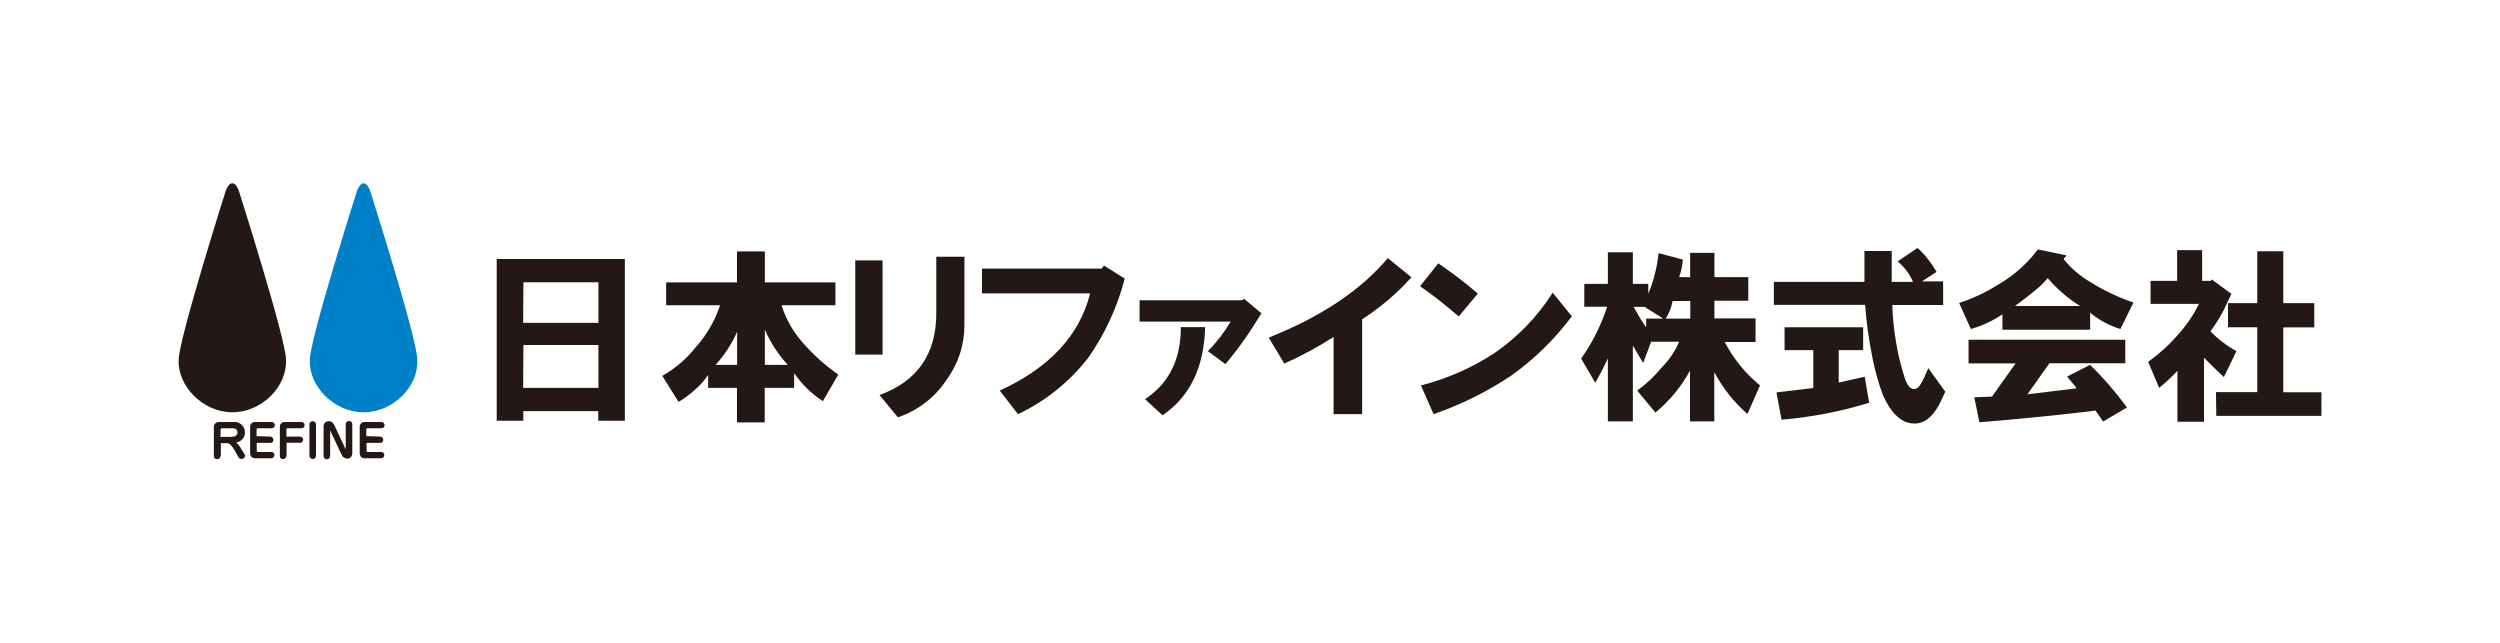
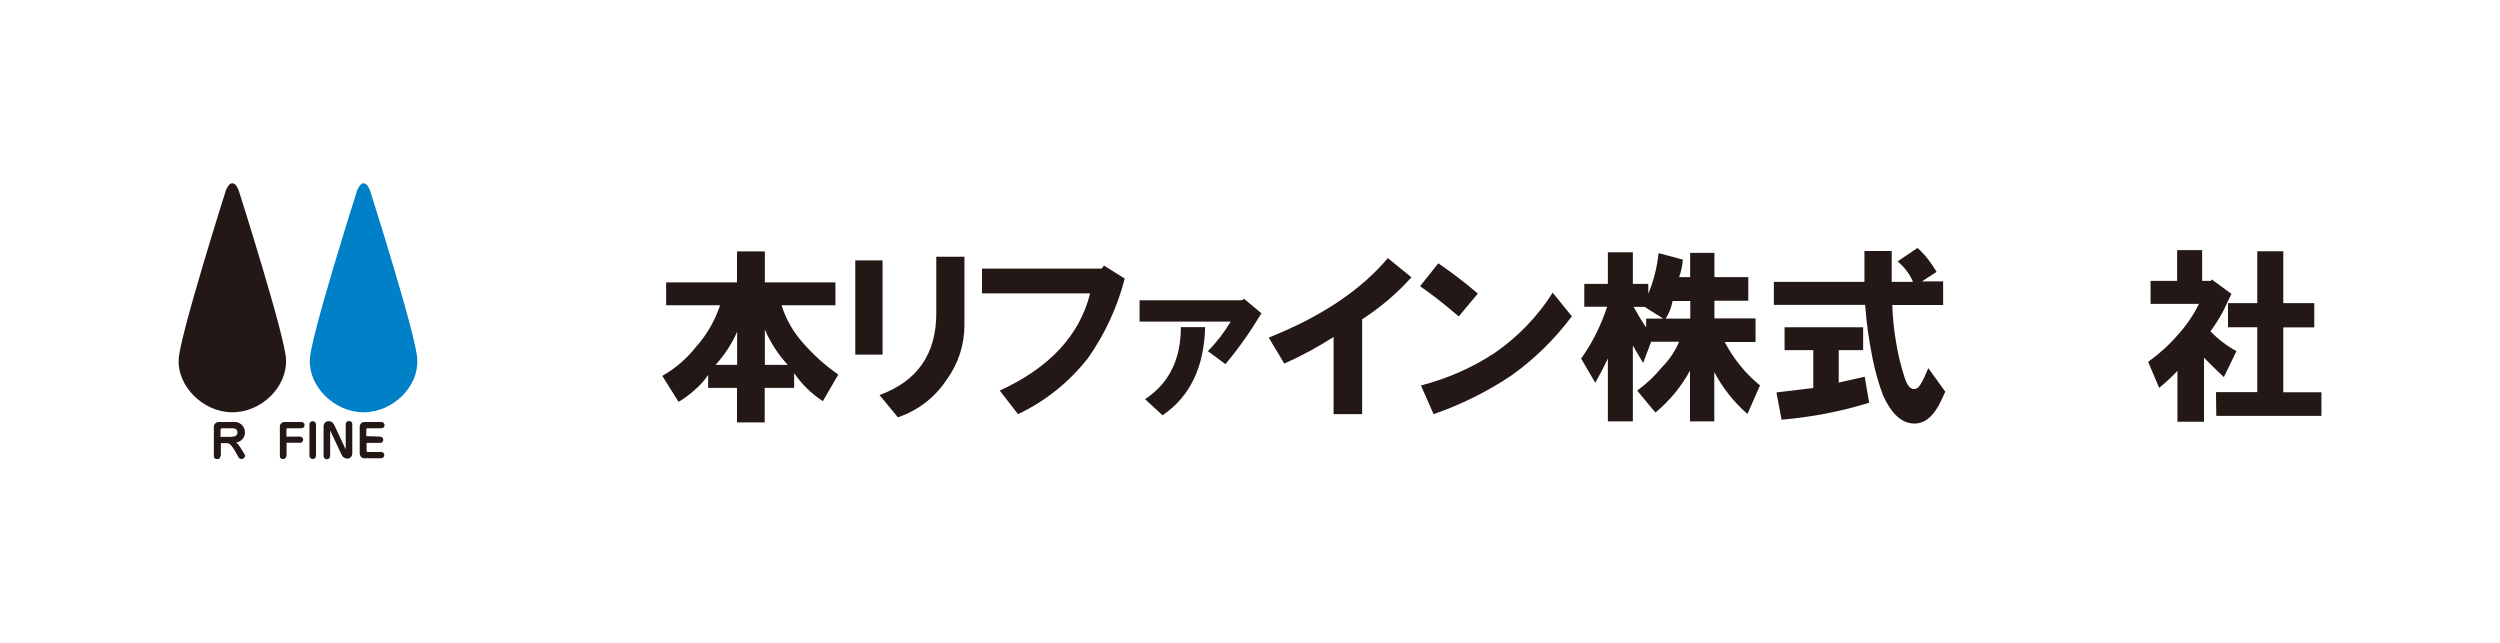
<svg xmlns="http://www.w3.org/2000/svg" id="_レイヤー_1" data-name=" レイヤー 1" version="1.1" viewBox="0 0 175 45">
  <defs>
    <style>
      .cls-1 {
        fill: #231815;
      }

      .cls-1, .cls-2 {
        stroke-width: 0px;
      }

      .cls-2 {
        fill: #0080c7;
      }
    </style>
  </defs>
-   <path id="_パス_1" data-name=" パス 1" class="cls-1" d="M34.77,29.45v-11.32h8.97v11.32h-1.86v-.67h-5.25v.67h-1.86ZM36.62,22.6h5.27v-2.84h-5.25s-.02,2.84-.02,2.84ZM36.62,27.15h5.27v-3h-5.25s-.02,3-.02,3Z" />
  <path id="_パス_2" data-name=" パス 2" class="cls-1" d="M50.39,21.37h-3.76v-1.6h4.96v-2.17h1.95v2.17h4.94v1.6h-3.77c.31,1,.84,1.91,1.54,2.68.72.82,1.53,1.54,2.43,2.17l-1.08,1.86c-.79-.51-1.47-1.18-2.01-1.96v1.03h-2.06v2.42h-1.94v-2.42h-2.02v-.91c-.25.38-.56.73-.91,1.03-.36.33-.75.62-1.16.86l-1.14-1.82c.92-.52,1.73-1.22,2.38-2.05.74-.83,1.3-1.81,1.66-2.87h0ZM50.09,25.54h1.51v-2.32c-.37.85-.88,1.63-1.51,2.32h0ZM53.54,25.54h1.6c-.67-.73-1.21-1.56-1.6-2.47v2.47Z" />
  <path id="_パス_3" data-name=" パス 3" class="cls-1" d="M59.87,24.82v-6.59h1.91v6.59h-1.91ZM61.57,27.65c2.64-.96,3.97-2.87,3.97-5.72v-3.96h1.97v4.79c0,1.37-.43,2.71-1.24,3.81-.81,1.24-2.01,2.17-3.42,2.64,0,0-1.28-1.55-1.28-1.55Z" />
  <path id="_パス_4" data-name=" パス 4" class="cls-1" d="M68.73,18.8h8.39l.16-.21,1.45.91c-.51,2-1.39,3.89-2.58,5.58-1.3,1.66-2.98,3.01-4.89,3.91l-1.28-1.65c3.46-1.58,5.58-3.84,6.33-6.8h-7.57v-1.75h0Z" />
  <path id="_パス_5" data-name=" パス 5" class="cls-1" d="M79.77,22.5v-1.48h7.16l.16-.1,1.21,1.01c-.75,1.25-1.59,2.45-2.52,3.56l-1.23-.91c.62-.62,1.15-1.32,1.6-2.07h-6.37ZM80.14,27.95c1.68-1.1,2.52-2.78,2.52-5.05h1.7c-.07,2.81-1.07,4.87-2.98,6.17l-1.24-1.14h0Z" />
  <path id="_パス_6" data-name=" パス 6" class="cls-1" d="M88.81,23.63c3.63-1.44,6.42-3.29,8.34-5.56l1.65,1.34c-1.01,1.13-2.18,2.12-3.45,2.94v6.64h-2v-5.4c-1.1.7-2.25,1.33-3.45,1.86l-1.08-1.8h0Z" />
  <path id="_パス_7" data-name=" パス 7" class="cls-1" d="M99.41,20.03l1.27-1.6c.86.59,1.79,1.28,2.77,2.12l-1.34,1.6c-.87-.75-1.77-1.47-2.71-2.12ZM99.47,26.98c1.83-.47,3.57-1.23,5.15-2.27,1.63-1.12,3.01-2.56,4.07-4.22l1.34,1.65c-1.2,1.6-2.64,3.02-4.27,4.17-1.68,1.12-3.5,2.02-5.41,2.68,0,0-.88-2-.88-2Z" />
  <path id="_パス_8" data-name=" パス 8" class="cls-1" d="M115.38,19.87v.69c.38-.9.62-1.86.72-2.84l1.7.45c-.03.42-.12.83-.26,1.23h.77v-1.7h1.7v1.7h2.37v1.65h-2.37v1.24h2.88v1.65h-2.16c.61,1.17,1.45,2.21,2.47,3.04l-.88,2c-.95-.83-1.73-1.82-2.32-2.93v3.45h-1.7v-3.56c-.61,1.13-1.43,2.12-2.42,2.94l-1.28-1.54c.63-.45,1.21-.99,1.7-1.6.53-.52.95-1.14,1.24-1.82h-1.96l-.56,1.49-.72-1.22v5.31h-1.75v-4.4c-.24.51-.53,1.08-.88,1.7l-.99-1.7c.79-1.11,1.4-2.34,1.82-3.63h-1.6v-1.6h1.65v-2.21h1.75v2.21h1.08,0ZM114.35,21.48c.27.49.56.98.88,1.44v-.62h1.19l-1.3-.82h-.77ZM116.62,22.3h1.7v-1.23h-1.24c-.08.44-.24.87-.49,1.24h.03Z" />
-   <path id="_パス_9" data-name=" パス 9" class="cls-1" d="M134.22,17.35c.26.23.5.49.72.77.23.29.43.59.62.91l-1.03.67h1.49v1.65h-3.56c.03.86.11,1.73.26,2.58.13.81.32,1.6.56,2.37.21.72.49,1.03.82.91.21,0,.49-.48.88-1.44l1.19,1.65-.31.67c-.45.93-.98,1.44-1.6,1.54-1,.14-1.82-.54-2.47-2.01-.31-.84-.55-1.7-.72-2.58-.25-1.22-.42-2.46-.51-3.7h-6.39v-1.61h6.34v-2.16h1.91v2.16h1.49c-.23-.55-.61-1.05-1.08-1.43l1.39-.94h0ZM128.71,24.51v2.27l1.82-.41.31,1.82c-1.99.62-4.05,1.01-6.13,1.19l-.36-1.91,2.58-.31v-2.65h-2.01v-1.6h5.5v1.6h-1.7,0Z" />
-   <path id="_パス_10" data-name=" パス 10" class="cls-1" d="M142.2,18.02l.45-.56,2.01.42-.21.25c.51.64,1.14,1.18,1.85,1.6.95.6,1.98,1.08,3.04,1.45l-.91,1.85c-.77-.23-1.49-.62-2.12-1.14v1.19h-6.14v-1.08c-.68.46-1.42.81-2.21,1.03l-.82-1.82c.96-.31,1.87-.75,2.72-1.28.87-.5,1.65-1.14,2.32-1.89h.02ZM147.21,29.5l-.52-.76c-2.17.27-4.87.55-8.13.82l-.36-1.75,1.24-.05,1.65-2.32h-3.29v-1.66h10.97v1.65h-5.31l-1.54,2.17,3.45-.42-.67-.82,1.6-.82c.95.92,1.81,1.92,2.59,2.98l-1.66.98h0ZM141.03,21.42h4.58c-.86-.53-1.62-1.19-2.27-1.95-.3.36-.65.69-1.03.98-.51.42-.95.74-1.28.98h0Z" />
+   <path id="_パス_9" data-name=" パス 9" class="cls-1" d="M134.22,17.35c.26.23.5.49.72.77.23.29.43.59.62.91l-1.03.67h1.49v1.65h-3.56c.03.86.11,1.73.26,2.58.13.81.32,1.6.56,2.37.21.72.49,1.03.82.91.21,0,.49-.48.88-1.44l1.19,1.65-.31.67c-.45.93-.98,1.44-1.6,1.54-1,.14-1.82-.54-2.47-2.01-.31-.84-.55-1.7-.72-2.58-.25-1.22-.42-2.46-.51-3.7h-6.39v-1.61h6.34v-2.16h1.91v2.16h1.49c-.23-.55-.61-1.05-1.08-1.43l1.39-.94h0ZM128.71,24.51v2.27l1.82-.41.31,1.82c-1.99.62-4.05,1.01-6.13,1.19l-.36-1.91,2.58-.31v-2.65h-2.01v-1.6h5.5v1.6Z" />
  <path id="_パス_11" data-name=" パス 11" class="cls-1" d="M153.94,21.27h-3.4v-1.61h1.86v-2.15h1.75v2.15h.62l.05-.1,1.38,1.01c-.14.31-.33.7-.56,1.18-.27.5-.57.99-.91,1.44.53.55,1.14,1.02,1.82,1.39l-.88,1.82c-.52-.49-.98-.94-1.39-1.36v4.48h-1.86v-3.56c-.4.42-.82.82-1.28,1.19l-.77-1.82c.75-.54,1.45-1.16,2.05-1.86.61-.66,1.11-1.4,1.51-2.2h0ZM155.12,27.45h2.89v-4.54h-2.05v-1.69h2.05v-3.63h1.82v3.63h2.17v1.7h-2.17v4.54h2.67v1.65h-7.36l-.02-1.66h0Z" />
  <path id="_パス_12" data-name=" パス 12" class="cls-1" d="M15.43,31.93c0,.12-.1.22-.23.21h0c-.11,0-.22-.07-.23-.18v-2.02c-.03-.19.1-.36.29-.4h1.06c.4-.05.76.22.82.62s-.22.76-.62.82c.1.06.16.14.23.23l.35.55s.05.1.06.16c-.03.14-.16.23-.29.21-.08-.02-.14-.06-.18-.13l-.2-.36c-.11-.21-.36-.62-.58-.62h-.45v.91h0ZM16.21,30.57c.23,0,.41-.06.41-.3s-.17-.29-.38-.29h-.64c-.11,0-.16,0-.16.12v.48s.77,0,.77,0Z" />
-   <path id="_パス_13" data-name=" パス 13" class="cls-1" d="M18.91,30.56c.12,0,.22.1.23.22h0c0,.12-.08.22-.19.22h-.98v.55c0,.05.04.09.09.09h.91c.11-.02.23.07.24.18v.04c0,.12-.1.22-.23.22h-1.11c-.23,0-.36-.12-.36-.4v-1.77c-.02-.18.11-.35.29-.37h1.19c.12-.02.23.07.25.19v.03c0,.12-.1.22-.23.22h-.97c-.06,0-.08.05-.08.1v.45l.94.03h0Z" />
  <path id="_パス_14" data-name=" パス 14" class="cls-1" d="M20.05,31.89c0,.12-.08.23-.2.24h-.03c-.11.02-.22-.06-.23-.17v-2.05c-.02-.18.11-.35.29-.37h1.19c.12-.02.23.07.25.19v.03c0,.12-.1.22-.21.22h-.99c-.06,0-.07.04-.07.1v.48h.94c.11,0,.22.08.23.19v.03c0,.1-.07.2-.17.21h-.99v.91Z" />
  <path id="_パス_15" data-name=" パス 15" class="cls-1" d="M21.66,29.71c0-.12.1-.23.22-.23h0c.13,0,.23.1.24.23h0v2.19c0,.12-.09.23-.21.23h-.02c-.12,0-.23-.1-.23-.22h0s0-2.19,0-2.19Z" />
  <path id="_パス_16" data-name=" パス 16" class="cls-1" d="M23.11,30.15v1.77c0,.12-.1.23-.23.23s-.23-.1-.23-.23h0v-2.07c0-.2.14-.36.34-.37h.02c.16,0,.3.1.37.23l.82,1.75v-1.77c0-.12.1-.22.23-.22h0c.12,0,.22.08.23.2h0v2.07c0,.19-.14.36-.33.36h-.02c-.16,0-.31-.09-.38-.23l-.82-1.74v.02Z" />
  <path id="_パス_17" data-name=" パス 17" class="cls-1" d="M26.6,30.56c.12,0,.22.1.23.22h0c0,.12-.08.22-.19.22h-.98v.55c0,.05.04.09.09.09h.91c.12-.02.23.07.24.19v.03c0,.12-.1.22-.23.22h-1.13c-.23,0-.36-.12-.36-.4v-1.77c-.02-.19.12-.36.3-.37h1.19c.12-.02.23.07.25.19v.03c0,.12-.1.22-.23.22h-.98c-.06,0-.07.05-.07.1v.45l.95.03h0Z" />
  <path id="_パス_18" data-name=" パス 18" class="cls-1" d="M16.26,28.86c2.08,0,3.85-1.82,3.76-3.68,0-1.45-3.31-11.85-3.31-11.85-.12-.33-.29-.5-.45-.5s-.32.17-.45.5c0,0-3.3,10.41-3.3,11.85-.1,1.82,1.68,3.68,3.75,3.68" />
  <path id="_パス_19" data-name=" パス 19" class="cls-2" d="M25.45,28.86c2.08,0,3.86-1.82,3.76-3.68,0-1.45-3.31-11.85-3.31-11.85-.12-.33-.29-.5-.45-.5s-.32.17-.45.5c0,0-3.31,10.39-3.31,11.85-.1,1.82,1.68,3.68,3.75,3.68" />
</svg>